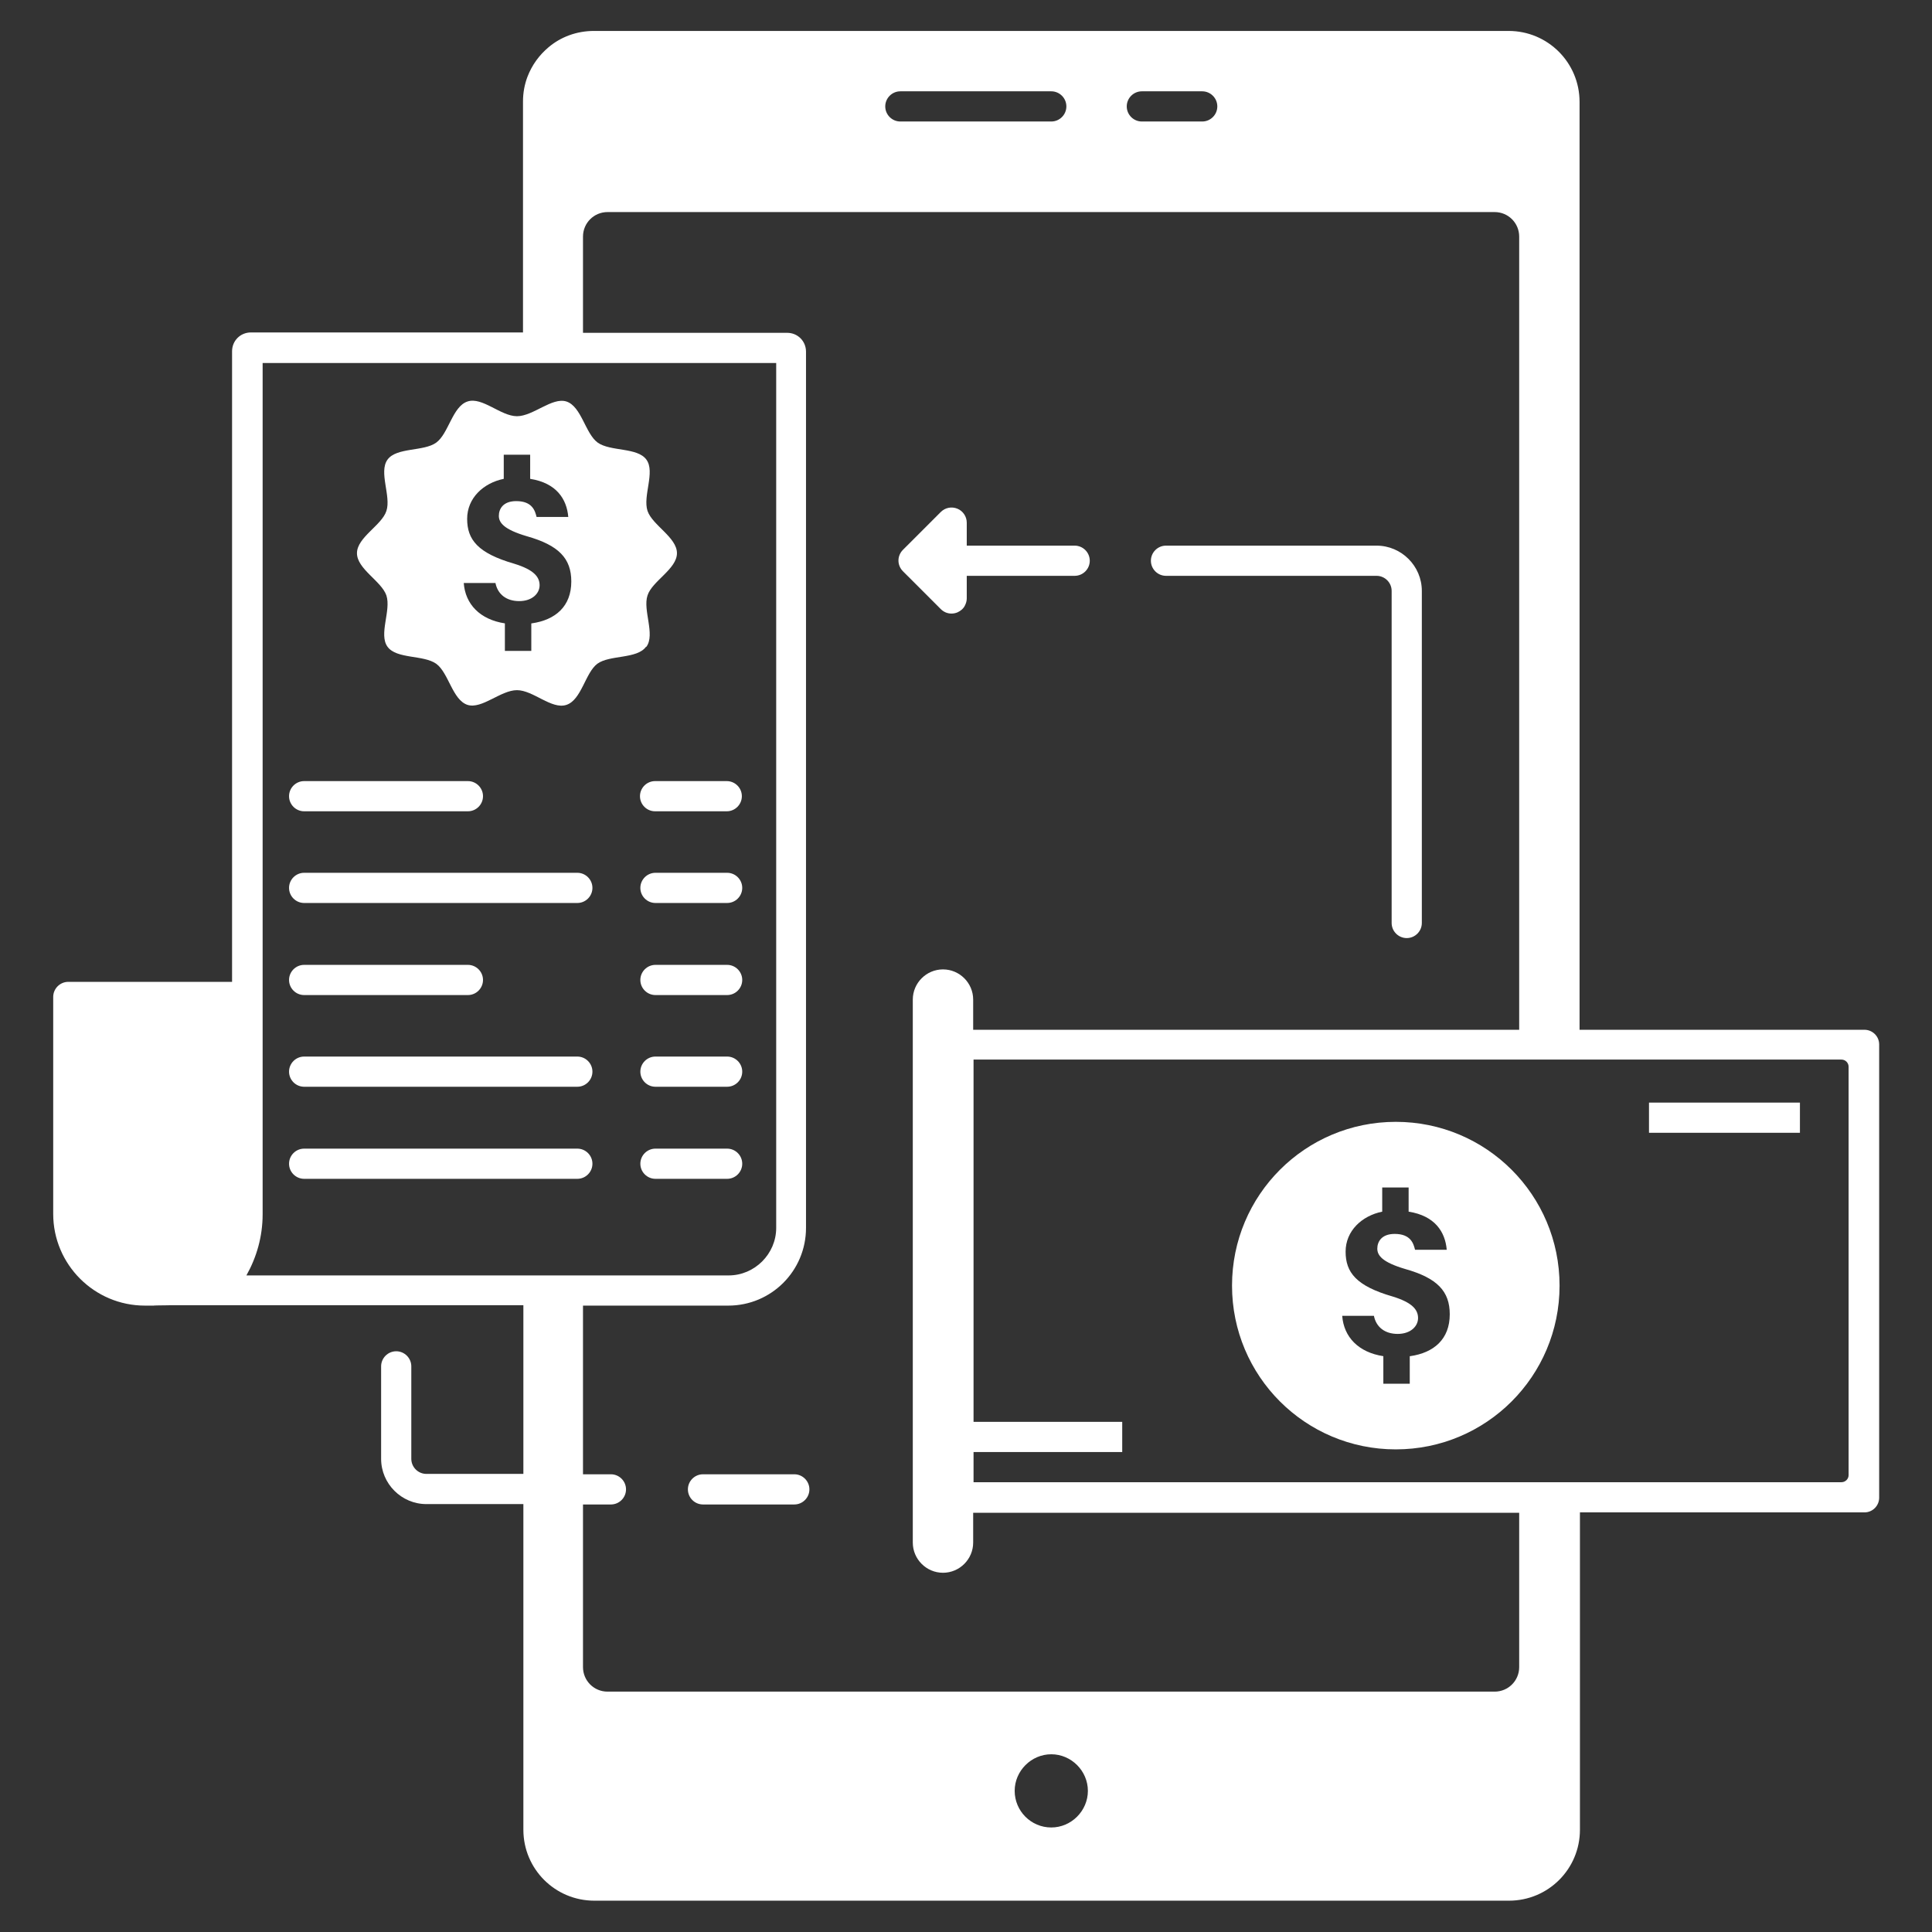
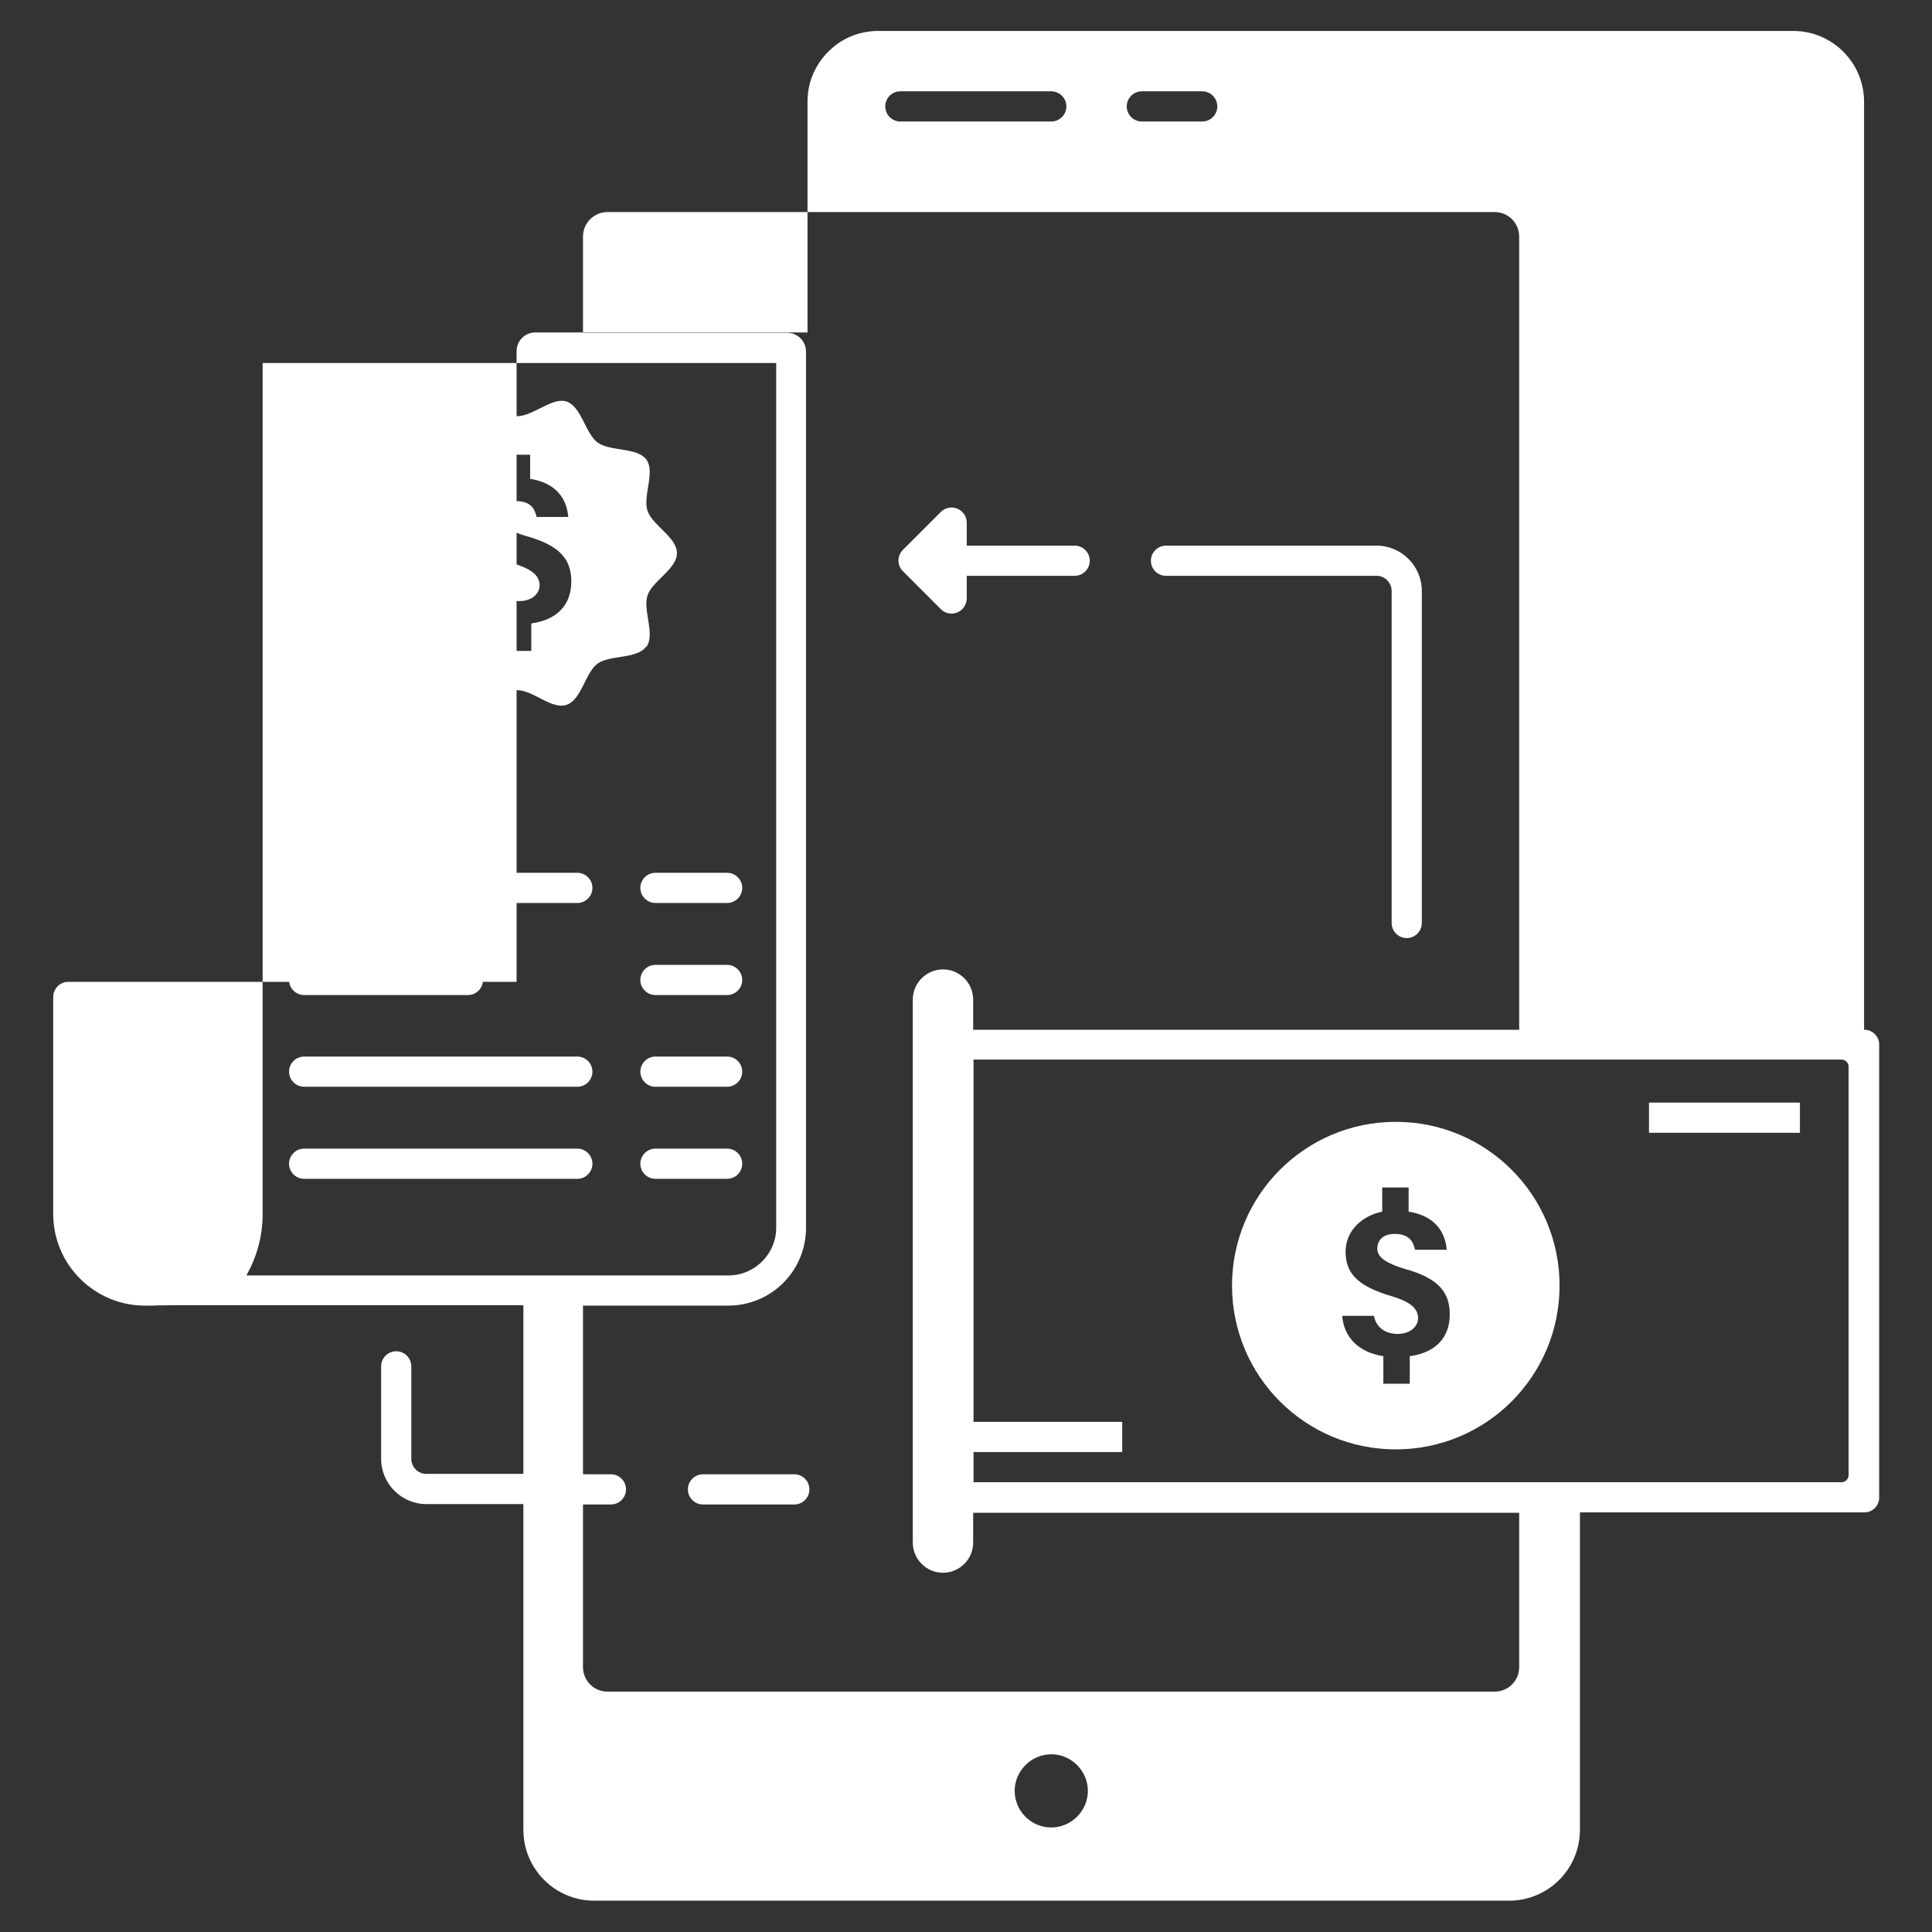
<svg xmlns="http://www.w3.org/2000/svg" id="bill_x5F_payment" version="1.1" viewBox="0 0 512 512">
  <rect x="0" y="0" width="512" height="512" fill="#333333" stroke="none" />
  <defs>
    <style>
      .st0 {
        fill: #fff;
      }
    </style>
  </defs>
  <path class="st0" d="M309,152.6h55.8c2.2,0,4,1.8,4,4v88c0,2.2,1.8,4,4,4s4-1.8,4-4v-88c0-6.6-5.4-12-12-12h-55.8c-2.2,0-4,1.8-4,4s1.8,4,4,4Z" />
  <path class="st0" d="M252.2,162.6c.5,0,1-.1,1.5-.3.9-.4,1.6-1,2-1.8.3-.6.5-1.2.5-1.9v-6h28.6c2.2,0,4-1.8,4-4s-1.8-4-4-4h-28.1c-.2,0-.3,0-.5,0v-6.1c0-1.6-1-3.1-2.5-3.7-1.5-.6-3.2-.3-4.4.9l-10,10c-1.6,1.6-1.6,4.1,0,5.7l10,10c.8.8,1.8,1.2,2.8,1.2Z" />
-   <path class="st0" d="M494,272.9h-75.4V27c0-10.4-8.4-18.8-18.8-18.8h-242.4c-4.6,0-8.8,1.6-12,4.3-2.5,2.1-4.4,4.7-5.6,7.8-.8,2.1-1.2,4.3-1.2,6.6v61.2h-72.1c-2.8,0-5,2.2-5,5v167.1H18.1c-2.2,0-4,1.8-4,4v57.5c0,13.4,10.9,24.3,24.3,24.3s1.6,0,2.4-.1h97.9v44.7h-25.7c-2.2,0-4-1.8-4-4v-24.5c0-2.2-1.8-4-4-4s-4,1.8-4,4v24.5c0,6.6,5.4,12,12,12h25.7v86.3c0,10.4,8.4,18.8,18.8,18.8h242.4c10.4,0,18.8-8.4,18.8-18.8v-84.1h75.4c2.2,0,3.9-1.8,3.9-3.9v-120.1c0-2.2-1.8-3.9-3.9-3.9ZM39.6,346h0c.7,0,1.3-.2,2-.3-.7.1-1.3.2-2,.3ZM43.8,345.2c1.3-.4,2.5-.8,3.7-1.4-1.2.5-2.4,1-3.7,1.4ZM302.6,24.2h16c2.2,0,4,1.8,4,4s-1.8,4-4,4h-16c-2.2,0-4-1.8-4-4s1.8-4,4-4ZM238.6,24.2h40c2.2,0,4,1.8,4,4s-1.8,4-4,4h-40c-2.2,0-4-1.8-4-4s1.8-4,4-4ZM65.3,338c2.7-4.8,4.3-10.3,4.3-16.2V96.2h136.1v229.2c0,6.9-5.7,12.6-12.6,12.6h-127.8ZM278.6,484.3c-5.4,0-9.7-4.4-9.7-9.7s4.4-9.7,9.7-9.7,9.7,4.4,9.7,9.7-4.4,9.7-9.7,9.7ZM402.6,441.8c0,3.6-2.9,6.5-6.5,6.5h-235.1c-3.6,0-6.5-2.9-6.5-6.5v-43.1h7.4c2.2,0,4-1.8,4-4s-1.8-4-4-4h-7.4v-44.7h38.5c11.4,0,20.6-9.2,20.6-20.6V93.2c0-2.8-2.2-5-5-5h-54.1v-25.5c0-3.6,2.9-6.5,6.5-6.5h235.1c3.6,0,6.5,2.9,6.5,6.5v210.2h-144.7v-8c0-4.4-3.6-8-8-8s-8,3.6-8,8v8h0v128h0v7.9c0,4.4,3.6,8,8,8s8-3.6,8-8v-7.9h144.7v40.9ZM489.9,390.9c0,1.1-.9,1.9-1.9,1.9h-230v-8h39.4v-8h-39.4v-96h230c1.1,0,1.9.9,1.9,1.9v108.1Z" />
+   <path class="st0" d="M494,272.9V27c0-10.4-8.4-18.8-18.8-18.8h-242.4c-4.6,0-8.8,1.6-12,4.3-2.5,2.1-4.4,4.7-5.6,7.8-.8,2.1-1.2,4.3-1.2,6.6v61.2h-72.1c-2.8,0-5,2.2-5,5v167.1H18.1c-2.2,0-4,1.8-4,4v57.5c0,13.4,10.9,24.3,24.3,24.3s1.6,0,2.4-.1h97.9v44.7h-25.7c-2.2,0-4-1.8-4-4v-24.5c0-2.2-1.8-4-4-4s-4,1.8-4,4v24.5c0,6.6,5.4,12,12,12h25.7v86.3c0,10.4,8.4,18.8,18.8,18.8h242.4c10.4,0,18.8-8.4,18.8-18.8v-84.1h75.4c2.2,0,3.9-1.8,3.9-3.9v-120.1c0-2.2-1.8-3.9-3.9-3.9ZM39.6,346h0c.7,0,1.3-.2,2-.3-.7.1-1.3.2-2,.3ZM43.8,345.2c1.3-.4,2.5-.8,3.7-1.4-1.2.5-2.4,1-3.7,1.4ZM302.6,24.2h16c2.2,0,4,1.8,4,4s-1.8,4-4,4h-16c-2.2,0-4-1.8-4-4s1.8-4,4-4ZM238.6,24.2h40c2.2,0,4,1.8,4,4s-1.8,4-4,4h-40c-2.2,0-4-1.8-4-4s1.8-4,4-4ZM65.3,338c2.7-4.8,4.3-10.3,4.3-16.2V96.2h136.1v229.2c0,6.9-5.7,12.6-12.6,12.6h-127.8ZM278.6,484.3c-5.4,0-9.7-4.4-9.7-9.7s4.4-9.7,9.7-9.7,9.7,4.4,9.7,9.7-4.4,9.7-9.7,9.7ZM402.6,441.8c0,3.6-2.9,6.5-6.5,6.5h-235.1c-3.6,0-6.5-2.9-6.5-6.5v-43.1h7.4c2.2,0,4-1.8,4-4s-1.8-4-4-4h-7.4v-44.7h38.5c11.4,0,20.6-9.2,20.6-20.6V93.2c0-2.8-2.2-5-5-5h-54.1v-25.5c0-3.6,2.9-6.5,6.5-6.5h235.1c3.6,0,6.5,2.9,6.5,6.5v210.2h-144.7v-8c0-4.4-3.6-8-8-8s-8,3.6-8,8v8h0v128h0v7.9c0,4.4,3.6,8,8,8s8-3.6,8-8v-7.9h144.7v40.9ZM489.9,390.9c0,1.1-.9,1.9-1.9,1.9h-230v-8h39.4v-8h-39.4v-96h230c1.1,0,1.9.9,1.9,1.9v108.1Z" />
  <path class="st0" d="M369.9,297.3c-24,0-43.4,19.4-43.4,43.4s19.4,43.4,43.4,43.4,43.4-19.4,43.4-43.4c0-24-19.4-43.4-43.4-43.4ZM373.6,359.4v7.3h-7v-7.3c-6.6-1-10.5-5.1-10.9-10.7h8.4c.6,3,2.9,4.8,6.3,4.8s5.4-2,5.4-4.2-1.5-4.1-6.7-5.7c-9.7-2.8-12.5-6.4-12.5-11.9s4.3-9.5,9.7-10.6v-6.4h7v6.4c7,1.1,9.7,5.4,10.1,10.1h-8.4c-.4-1.6-1.1-4.2-5.4-4.2-3.5,0-4.6,2.1-4.6,3.9s1.3,3.6,7.4,5.4c8.5,2.4,11.8,5.9,11.8,12,0,6.6-4.2,10.2-10.5,11.1Z" />
  <rect class="st0" x="437" y="292.2" width="40" height="8" />
  <path class="st0" d="M80.6,215h43.4c2.2,0,4-1.8,4-4s-1.8-4-4-4h-43.4c-2.2,0-4,1.8-4,4s1.8,4,4,4Z" />
  <path class="st0" d="M153,231.3h-72.4c-2.2,0-4,1.8-4,4s1.8,4,4,4h72.4c2.2,0,4-1.8,4-4s-1.8-4-4-4Z" />
  <path class="st0" d="M80.6,263.7h43.4c2.2,0,4-1.8,4-4s-1.8-4-4-4h-43.4c-2.2,0-4,1.8-4,4s1.8,4,4,4Z" />
  <path class="st0" d="M153,280h-72.4c-2.2,0-4,1.8-4,4s1.8,4,4,4h72.4c2.2,0,4-1.8,4-4s-1.8-4-4-4Z" />
-   <path class="st0" d="M169.6,211c0,2.2,1.8,4,4,4h19c2.2,0,4-1.8,4-4s-1.8-4-4-4h-19c-2.2,0-4,1.8-4,4Z" />
  <path class="st0" d="M192.7,231.3h-19c-2.2,0-4,1.8-4,4s1.8,4,4,4h19c2.2,0,4-1.8,4-4s-1.8-4-4-4Z" />
  <path class="st0" d="M153,304.4h-72.4c-2.2,0-4,1.8-4,4s1.8,4,4,4h72.4c2.2,0,4-1.8,4-4s-1.8-4-4-4Z" />
  <path class="st0" d="M196.7,308.4c0-2.2-1.8-4-4-4h-19c-2.2,0-4,1.8-4,4s1.8,4,4,4h19c2.2,0,4-1.8,4-4Z" />
  <path class="st0" d="M192.7,255.7h-19c-2.2,0-4,1.8-4,4s1.8,4,4,4h19c2.2,0,4-1.8,4-4s-1.8-4-4-4Z" />
  <path class="st0" d="M192.7,280h-19c-2.2,0-4,1.8-4,4s1.8,4,4,4h19c2.2,0,4-1.8,4-4s-1.8-4-4-4Z" />
  <path class="st0" d="M210.5,390.7h-24.2c-2.2,0-4,1.8-4,4s1.8,4,4,4h24.2c2.2,0,4-1.8,4-4s-1.8-4-4-4Z" />
  <path class="st0" d="M171.3,171.4c2.4-3.3-1-9.7.3-13.6,1.2-3.8,7.8-7,7.8-11.2s-6.5-7.4-7.8-11.2c-1.3-4,2.1-10.3-.3-13.6-2.4-3.3-9.5-2.1-12.9-4.5-3.3-2.4-4.3-9.6-8.3-10.9-3.8-1.2-8.8,3.9-13.1,3.9s-9.2-5.2-13.1-3.9c-4,1.3-5,8.5-8.3,10.9-3.3,2.4-10.5,1.2-12.9,4.5-2.4,3.3,1,9.7-.3,13.6-1.2,3.8-7.8,7-7.8,11.2s6.5,7.4,7.8,11.2c1.3,4-2.1,10.3.3,13.6,2.4,3.3,9.5,2.1,12.9,4.5,3.3,2.4,4.3,9.6,8.3,10.9,3.8,1.2,8.8-3.9,13.1-3.9s9.2,5.2,13.1,3.9c4-1.3,5-8.5,8.2-10.9,3.3-2.4,10.5-1.2,12.9-4.5ZM140.8,165.2v7.3h-7v-7.3c-6.6-1-10.5-5.1-10.9-10.7h8.4c.6,3,2.9,4.8,6.3,4.8s5.4-2,5.4-4.2-1.5-4.1-6.7-5.7c-9.7-2.8-12.5-6.4-12.5-11.9s4.3-9.5,9.7-10.6v-6.4h7v6.4c7,1.1,9.7,5.4,10.1,10.1h-8.4c-.4-1.6-1.1-4.2-5.4-4.2-3.5,0-4.6,2.1-4.6,3.9s1.3,3.6,7.4,5.4c8.5,2.4,11.8,5.9,11.8,12,0,6.6-4.2,10.2-10.5,11.1Z" />
</svg>